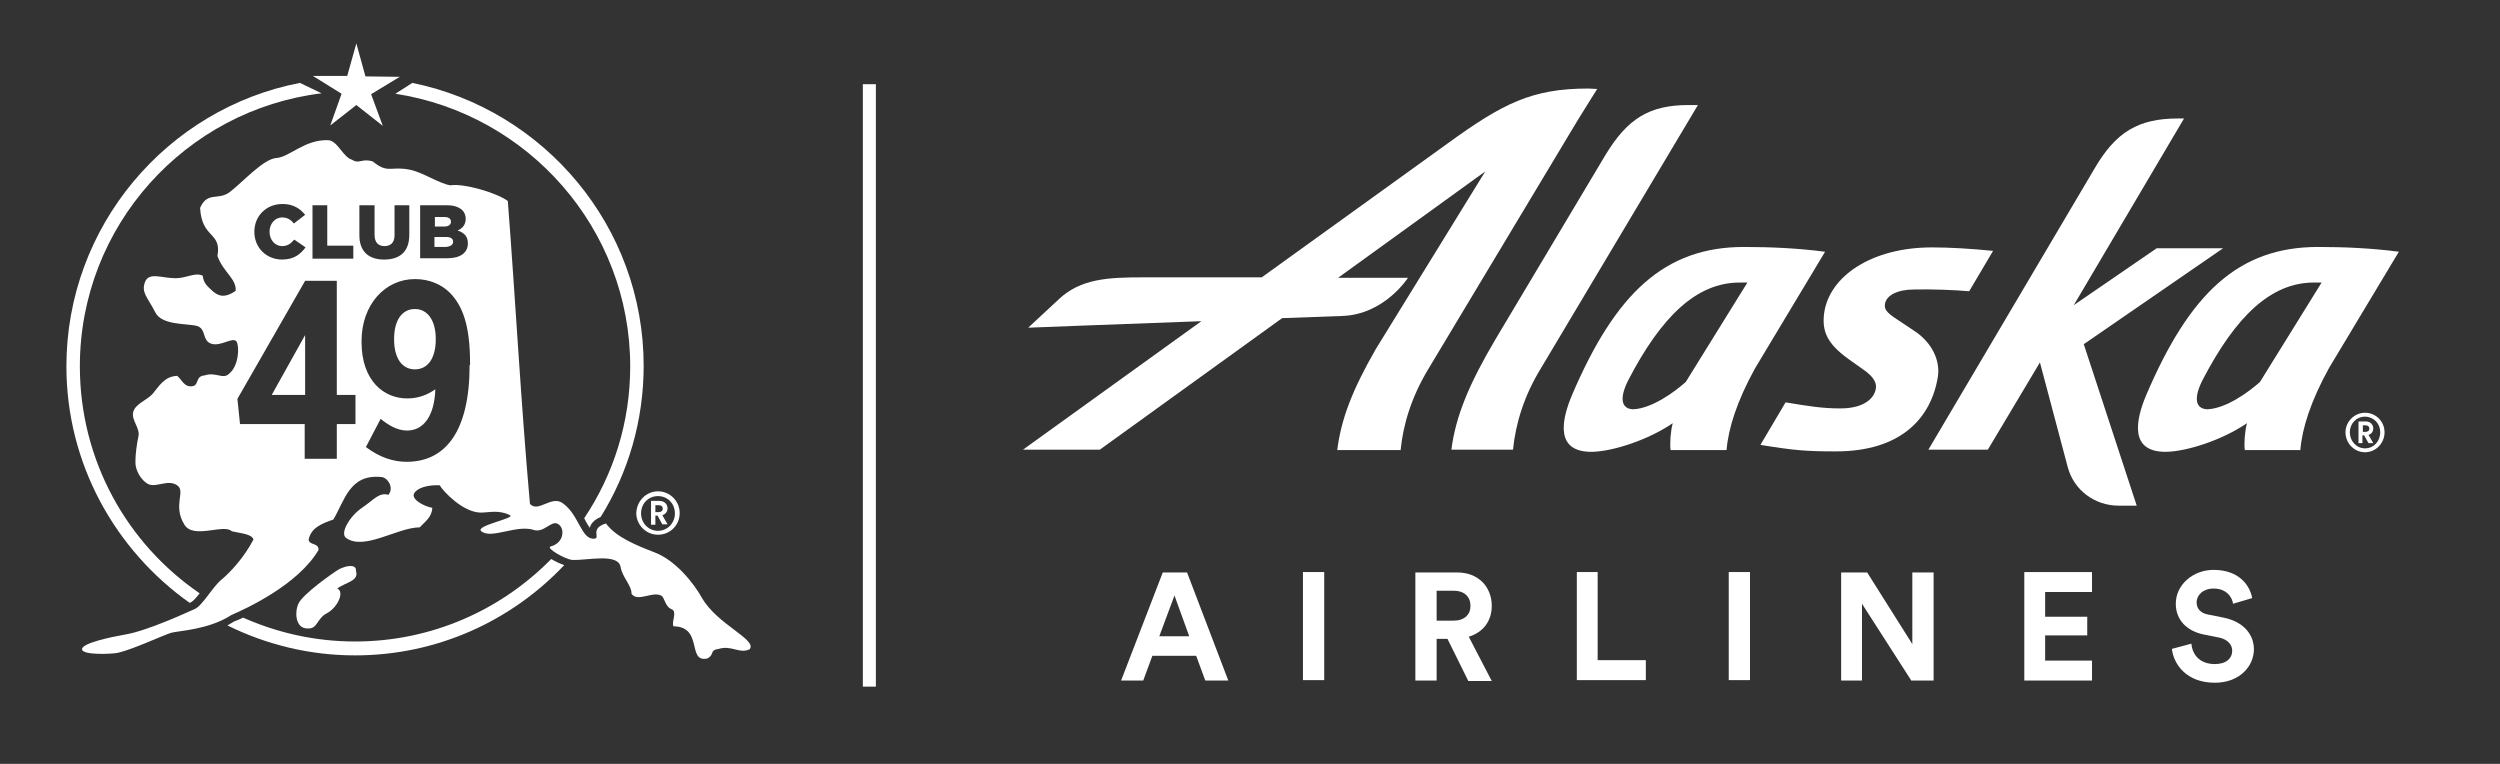
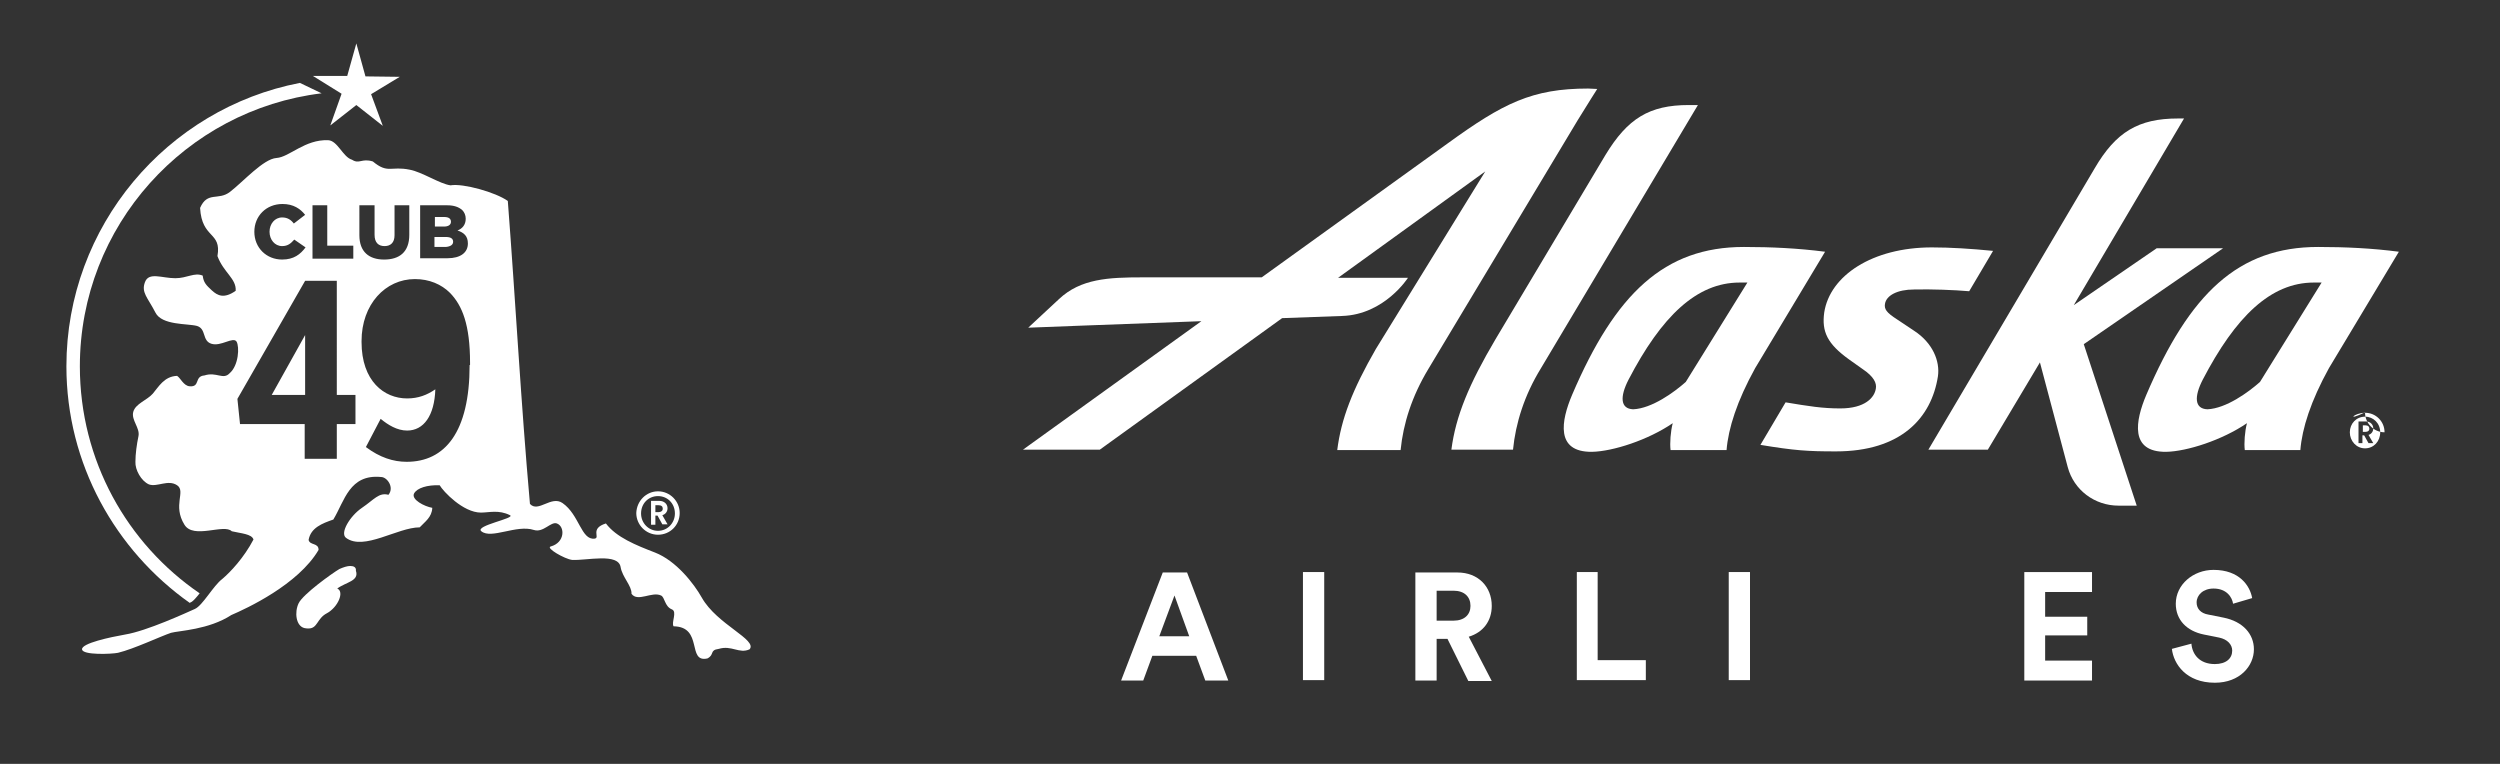
<svg xmlns="http://www.w3.org/2000/svg" version="1.1" id="Layer_1" x="0px" y="0px" viewBox="0 0 576 176" style="enable-background:new 0 0 576 176;" xml:space="preserve">
  <rect x="0" y="0" width="576" height="176" fill="#333333" stroke="none" />
  <style type="text/css">
	.st0{fill:#FFFFFF;}
	.st1{fill-rule:evenodd;clip-rule:evenodd;fill:#FFFFFF;}
</style>
  <g>
    <g>
      <g id="Alaska_1_">
        <path class="st0" d="M391.2,24.2L355,84.9c-3.8,6.2-5.8,12.6-6.4,18.7h-14.2c1-7.7,4-15,10.2-25.5l25.3-42.4     c5.1-8.4,10.1-11.5,19.2-11.5H391.2z" />
        <path class="st0" d="M388.4,88c-2.7,2.4-7.8,6.1-12.1,6.3c-3-0.1-3.1-2.9-1.1-6.8c7.6-14.6,15.7-22.4,25.6-22.4h1.8L388.4,88z      M401.8,56.9c-18.3,0-29.6,10.7-39.6,34.1c-2.5,5.9-3.9,13.2,4.6,13.1c4.8-0.1,12.9-2.7,18.6-6.6c-0.5,1.9-0.7,4.6-0.5,6.2h12.9     c0.4-5,2.4-11.3,6.6-18.9l16.1-26.8C414.3,57.2,408.1,56.9,401.8,56.9z" />
        <path class="st0" d="M520.7,88c-2.7,2.4-7.8,6.1-12.1,6.3c-3-0.1-3.1-2.9-1.1-6.8c7.6-14.6,15.7-22.4,25.6-22.4h1.8L520.7,88z      M534.1,56.9c-18.4,0-29.6,10.7-39.6,34.1c-2.5,5.9-3.9,13.2,4.6,13.1c4.8-0.1,12.9-2.7,18.6-6.6c-0.5,1.9-0.7,4.6-0.5,6.2H530     c0.4-5,2.4-11.3,6.6-18.9l16.1-26.8C546.6,57.2,540.4,56.9,534.1,56.9z" />
        <path class="st0" d="M492.3,116.5h-4.2c-5.5,0-10.3-3.6-11.7-8.9l-6.4-24.1l-12,20.1h-13.7l38.3-64.8     c4.9-8.4,10.1-11.5,19.2-11.5h1.4l-25.4,43l19.1-13.1h15.3l-32.1,22.1l0,0L492.3,116.5z" />
        <path class="st0" d="M365.9,20.4c-12.9,0-19.6,3.4-32.3,12.6l-42.9,30.9h-27.4c-7.9,0-14.3,0.3-19.3,5l-7.1,6.6     c0,0,20.6-0.8,39.9-1.5l-41.1,29.6h17.7l42-30.3c8.1-0.3,13.8-0.5,13.8-0.5c9.8-0.3,15.2-8.8,15.2-8.8h-16.1l33.9-24.5     l-25.2,40.9c-5.4,9.4-8,16.1-8.9,23.3h14.6c0.6-6.1,2.6-12.4,6.4-18.7l34.4-57.3c2.4-3.9,4.5-7.2,4.5-7.2L365.9,20.4z" />
        <path class="st0" d="M434.3,70c-0.2,1.2,0.3,2,2.8,3.6l3.9,2.6c4.3,2.8,6,7,5.5,10.5C445,96.3,438,104,423,104     c-6.6,0-9.5-0.2-17.4-1.5l5.8-9.8c5.4,0.9,8.5,1.4,12.6,1.4c5.7,0,7.9-2.5,8.2-4.6c0.2-1.2-0.4-2.7-3.1-4.5l-3.1-2.2     c-5-3.6-6.3-6.4-5.7-10.8c1.3-8.5,11.1-15,24.8-15c4.3,0,9,0.3,14.1,0.8l-5.5,9.3c-3.4-0.3-8.8-0.5-12.7-0.4     C437.1,66.7,434.6,68.1,434.3,70z" />
      </g>
-       <path class="st0" d="M544.9,95.1c2.5,0,4.5,2,4.5,4.5c0,2.5-2,4.6-4.5,4.6c-2.5,0-4.5-2.1-4.5-4.6    C540.4,97.2,542.4,95.1,544.9,95.1z M544.9,103.3c2,0,3.5-1.6,3.5-3.7s-1.6-3.6-3.5-3.6c-2,0-3.5,1.6-3.5,3.6    S542.9,103.3,544.9,103.3z M544.3,102.1h-0.9v-5h1.7c1,0,1.7,0.7,1.7,1.6c0,0.7-0.4,1.3-1.1,1.5l1.1,1.9h-1.1l-1-1.8h-0.4V102.1z     M545,99.5c0.6,0,0.9-0.3,0.9-0.7c0-0.5-0.3-0.8-0.9-0.8h-0.6v1.5H545z" />
+       <path class="st0" d="M544.9,95.1c2.5,0,4.5,2,4.5,4.5c-2.5,0-4.5-2.1-4.5-4.6    C540.4,97.2,542.4,95.1,544.9,95.1z M544.9,103.3c2,0,3.5-1.6,3.5-3.7s-1.6-3.6-3.5-3.6c-2,0-3.5,1.6-3.5,3.6    S542.9,103.3,544.9,103.3z M544.3,102.1h-0.9v-5h1.7c1,0,1.7,0.7,1.7,1.6c0,0.7-0.4,1.3-1.1,1.5l1.1,1.9h-1.1l-1-1.8h-0.4V102.1z     M545,99.5c0.6,0,0.9-0.3,0.9-0.7c0-0.5-0.3-0.8-0.9-0.8h-0.6v1.5H545z" />
    </g>
    <g>
      <path class="st0" d="M275.6,151.1h-10.1l-2.1,5.7h-5.1l9.6-24.9h5.6l9.5,24.9h-5.3L275.6,151.1z M267.1,146.6h6.9l-3.4-9.4    L267.1,146.6z" />
      <path class="st0" d="M300.2,156.7v-24.9h4.9v24.9H300.2z" />
      <path class="st0" d="M333.5,147.2H331v9.6h-4.9v-24.9h9.7c4.8,0,7.9,3.3,7.9,7.7c0,3.5-2,6.1-5.3,7.1l5.3,10.2h-5.4L333.5,147.2z     M334.9,143c2.5,0,3.9-1.4,3.9-3.4c0-2.1-1.4-3.5-3.9-3.5H331v6.9H334.9z" />
      <path class="st0" d="M363.3,156.7v-24.9h4.8v20.3h11.1v4.6H363.3z" />
      <path class="st0" d="M398.3,156.7v-24.9h4.9v24.9H398.3z" />
-       <path class="st0" d="M440.3,156.7L429,139.1v17.7h-4.8v-24.9h6l10.4,16.5v-16.5h4.9v24.9H440.3z" />
      <path class="st0" d="M466.4,156.7v-24.9H482v4.6h-10.8v5.7h9.7v4.3h-9.7v5.8H482v4.6H466.4z" />
      <path class="st0" d="M514.5,139.1c-0.2-1.4-1.4-3.5-4.5-3.5c-2.4,0-3.9,1.5-3.9,3.2c0,1.4,0.9,2.5,2.7,2.8l3.5,0.7    c4.5,0.9,7,3.8,7,7.3c0,3.8-3.2,7.7-9,7.7c-6.6,0-9.5-4.3-9.9-7.8l4.5-1.2c0.2,2.5,1.9,4.7,5.4,4.7c2.6,0,4-1.3,4-3.1    c0-1.4-1.1-2.6-3-3l-3.5-0.7c-4-0.8-6.5-3.4-6.5-7.1c0-4.4,4-7.8,8.7-7.8c6,0,8.4,3.7,8.9,6.5L514.5,139.1z" />
    </g>
  </g>
  <g>
    <polygon class="st0" points="76.1,28.9 82.1,24.2 88.2,29 85.5,21.7 92.1,17.7 84.2,17.6 82.1,10 80,17.5 72.1,17.5 78.7,21.6  " />
    <g>
-       <path class="st1" d="M95.6,71.2c-3,0-4.8,2.6-4.8,6.9v0.1c0,4.3,1.8,6.9,4.8,6.9c3,0,4.8-2.6,4.8-6.9v-0.1    C100.4,73.8,98.5,71.2,95.6,71.2z" />
      <polygon class="st1" points="70.3,91 70.3,77.2 62.6,91   " />
      <path class="st1" d="M104.4,55.7L104.4,55.7c0-0.7-0.5-1.1-1.7-1.1h-2.6v2.3h2.6C103.8,56.8,104.4,56.4,104.4,55.7z" />
      <path class="st1" d="M103.9,51.1L103.9,51.1c0-0.7-0.5-1.1-1.5-1.1h-2.2v2.2h2.1C103.3,52.2,103.9,51.8,103.9,51.1z" />
      <path class="st1" d="M161.7,137.7c-1.8-3.2-5.9-8.5-10.8-10.4c-4.4-1.7-8.9-3.5-11.3-6.7c-3.8,1.2-1.2,3.3-2.6,3.5    c-3.1,0.4-3.5-5.5-7.4-8.2c-2.6-1.8-5.6,2.3-7.5,0.2c-2.1-23.6-3.3-46.4-5.1-69.8c-2.8-2-10.3-4.1-13.2-3.6    c-2.4-0.3-6.6-3.1-9.4-3.6c-4.4-0.9-5,1-8.5-1.9c-2.6-0.8-3.1,0.7-4.8-0.4c-2.1-0.6-3.3-4.4-5.5-4.5c-5.4-0.2-8.9,3.9-11.9,4.1    c-3,0.2-7.6,5.4-10.7,7.8c-2.7,2.1-5.2-0.2-6.9,3.7c0.4,7.2,5,5.4,4,11.1c1.4,3.8,4.4,5.2,4.2,8c-2.7,1.9-4.2,1.1-5.5-0.1    c-1.3-1.2-1.9-1.8-2.1-3.4c-1.9-0.8-3.6,0.6-6.3,0.6c-3.1,0-6.1-1.5-7,0.9c-0.9,2.4,0.6,3.5,2.4,7c1.5,3,7.4,2.5,9.6,3.1    c2.2,0.7,1.1,3.4,3.3,4.1c2.2,0.7,5-1.7,5.8-0.5c0.7,1.2,0.5,5.5-1.6,7.3c-1.5,1.6-3-0.4-5.8,0.5c-2.4,0.2-0.9,2.7-3.4,2.5    c-1.4-0.1-2.1-1.9-2.9-2.4c-3,0.1-4.3,2.6-5.6,4.1c-1.3,1.5-4,2.3-4.5,4.2c-0.5,1.9,1.6,3.7,1.2,5.6c-0.4,1.9-0.7,4.1-0.7,5.9    c-0.1,1.8,1.3,4.4,3.1,5.2c1.9,0.7,4.4-1.2,6.5,0.2s-1.1,4.6,1.7,9.1c2.1,3.4,9.1-0.3,10.9,1.5c2.1,0.5,4.6,0.6,5,1.9    c-2.2,4.2-5.3,7.5-7.2,9.1c-2.1,1.6-4.5,6.1-6.3,6.9c-1.8,0.8-11.1,5.1-16.1,5.9c-3.4,0.6-10,2-9.9,3.4s6.9,1.1,8.3,0.8    c3.7-0.9,9.8-3.8,12.2-4.6c1.8-0.5,8.7-0.7,13.9-4.1c3.5-1.5,15.4-7,20.1-15c0-1.7-2-1-2.3-2.3c0.5-2.8,3.1-3.8,5.7-4.7    c2.6-4.3,3.7-10.5,11-9.8c1.4,0,3.1,2.4,1.7,4.1c-2.2-0.6-3.3,1.1-6.1,3s-5.1,5.8-3.7,6.9c4.1,3.1,11.9-2.4,17-2.4    c1.2-1.3,2.8-2.3,2.9-4.5c-1.8-0.3-4.9-1.9-4.2-3.3c0.7-1.3,3.1-2,5.9-1.9c0.8,1.4,5.4,6.3,9.5,6.3c1.9,0,4.1-0.7,6.7,0.6    c1.4,0.7-8.2,2.4-6.6,3.7c2.3,1.9,8.1-1.6,12.1-0.3c2.2,0.7,3.9-2,5.3-1.5c1.9,0.7,1.9,4.4-1.4,5.3c-1.3,0.3,3.2,2.9,4.9,3.1    c3.3,0.2,10.7-1.7,11.2,1.7c0.4,2.3,2.6,4.3,2.5,6.1c1.4,2,4.7-0.6,6.8,0.4c0.9,0.4,0.8,2.5,2.5,3.2c1.3,0.5-0.2,3.1,0.4,3.9    c6.9,0.1,3,8.5,7.8,7.4c1.7-0.9,0.4-1.9,2.6-2.2c3-0.9,4.7,1.2,7.1,0.1C174.6,147.4,165.2,143.9,161.7,137.7z M72,47.3h3.4v9.3h6    v3H72V47.3z M58.6,53.4c0-3.6,2.7-6.4,6.5-6.4c2.5,0,4.1,1.1,5.2,2.5l-2.6,2c-0.7-0.9-1.5-1.4-2.7-1.4c-1.7,0-2.9,1.5-2.9,3.3v0    c0,1.8,1.2,3.3,2.9,3.3c1.3,0,2-0.6,2.8-1.5l2.6,1.8c-1.2,1.6-2.7,2.8-5.4,2.8C61.4,59.8,58.6,57.1,58.6,53.4L58.6,53.4z     M81.9,97.7h-4.3v8h-7.4v-8H55.3l-0.6-5.8l15.6-27.2h7.3V91h4.3V97.7z M96.8,47.3h6.3c1.5,0,2.6,0.4,3.4,1.1    c0.5,0.5,0.8,1.2,0.8,2v0c0,1.4-0.8,2.3-1.9,2.7c1.5,0.5,2.4,1.3,2.4,3v0c0,2.1-1.7,3.4-4.7,3.4h-6.3V47.3z M82.9,47.3h3.4v6.8    c0,1.8,0.9,2.6,2.3,2.6c1.4,0,2.3-0.8,2.3-2.5v-6.9h3.4v6.8c0,4-2.3,5.7-5.8,5.7c-3.5,0-5.7-1.8-5.7-5.6V47.3z M108.2,84.1    c0,15.5-5.7,22.3-14.5,22.3c-3.1,0-6.2-1-9.4-3.4l3.4-6.5c1.7,1.4,3.8,2.7,6.1,2.7c3.8,0,6.3-3.4,6.5-9.5    c-1.9,1.3-3.9,2.1-6.5,2.1c-5.3,0-10.5-4-10.5-13v-0.2c0-8.5,5.5-14.3,12.3-14.3c3.3,0,6.1,1.2,8.1,3.2c2.8,2.9,4.6,7.3,4.6,16.1    V84.1z" />
    </g>
    <g>
      <path class="st0" d="M43.7,138.9C43.8,138.9,43.8,138.9,43.7,138.9l0.4-0.2c0.4-0.2,1.2-1.1,1.9-2c-16.7-11.4-27.6-30.6-27.6-52.3    c0-32.4,24.4-59.1,55.7-62.9l-5-2.4C38.5,25,15.3,52.1,15.3,84.4C15.3,106.9,26.6,126.8,43.7,138.9z" />
-       <path class="st0" d="M145.2,84.4c0,13-3.9,25-10.6,35c0.1,0.2,0.2,0.3,0.2,0.4c0.3,0.6,0.7,1.3,1.1,1.8c0.2-0.9,0.9-1.8,2.5-2.5    c6.3-10.1,9.9-22.1,9.9-34.8c0-32.1-22.9-59-53.3-65.2l-3.9,2.5C121.7,26.3,145.2,52.7,145.2,84.4z" />
-       <path class="st0" d="M127,128.8c-11.5,11.7-27.5,19-45.2,19c-9.2,0-17.9-2-25.8-5.5c-0.8,0.4-1.5,0.7-2.1,0.9    c-0.5,0.3-1,0.6-1.5,0.9c8.9,4.4,18.9,6.9,29.4,6.9c19,0,36.1-8,48.2-20.8C129.1,129.9,128,129.4,127,128.8z" />
    </g>
    <g>
      <path class="st0" d="M80.7,130.4c-0.7,0-1.6,0.3-2.5,0.7c-1.7,1-8.4,5.8-9.4,7.9c-1,2.1-0.6,5.2,1.3,5.7c0.4,0.1,0.7,0.1,1,0.1    c2.1,0,1.9-2.3,4.2-3.5c2.6-1.4,4.1-5,2.4-5.7c2-1.5,5.1-1.7,4.3-4.1C82.1,130.7,81.5,130.4,80.7,130.4z" />
    </g>
    <g>
      <path class="st0" d="M151.6,113.2c2.8,0,5,2.3,5,5c0,2.8-2.2,5-5,5c-2.8,0-5-2.3-5-5C146.7,115.4,148.9,113.2,151.6,113.2z     M151.6,122.3c2.2,0,3.9-1.8,3.9-4c0-2.3-1.7-4-3.9-4c-2.2,0-3.9,1.7-3.9,4C147.7,120.5,149.4,122.3,151.6,122.3z M151,120.9h-1    v-5.5h1.9c1.1,0,1.9,0.7,1.9,1.7c0,0.8-0.5,1.4-1.2,1.6l1.2,2.1h-1.2l-1.1-2H151V120.9z M151.7,118c0.6,0,1-0.3,1-0.8    c0-0.5-0.3-0.8-1-0.8H151v1.6H151.7z" />
    </g>
  </g>
-   <rect x="198.8" y="19.4" class="st0" width="3" height="138.8" />
</svg>